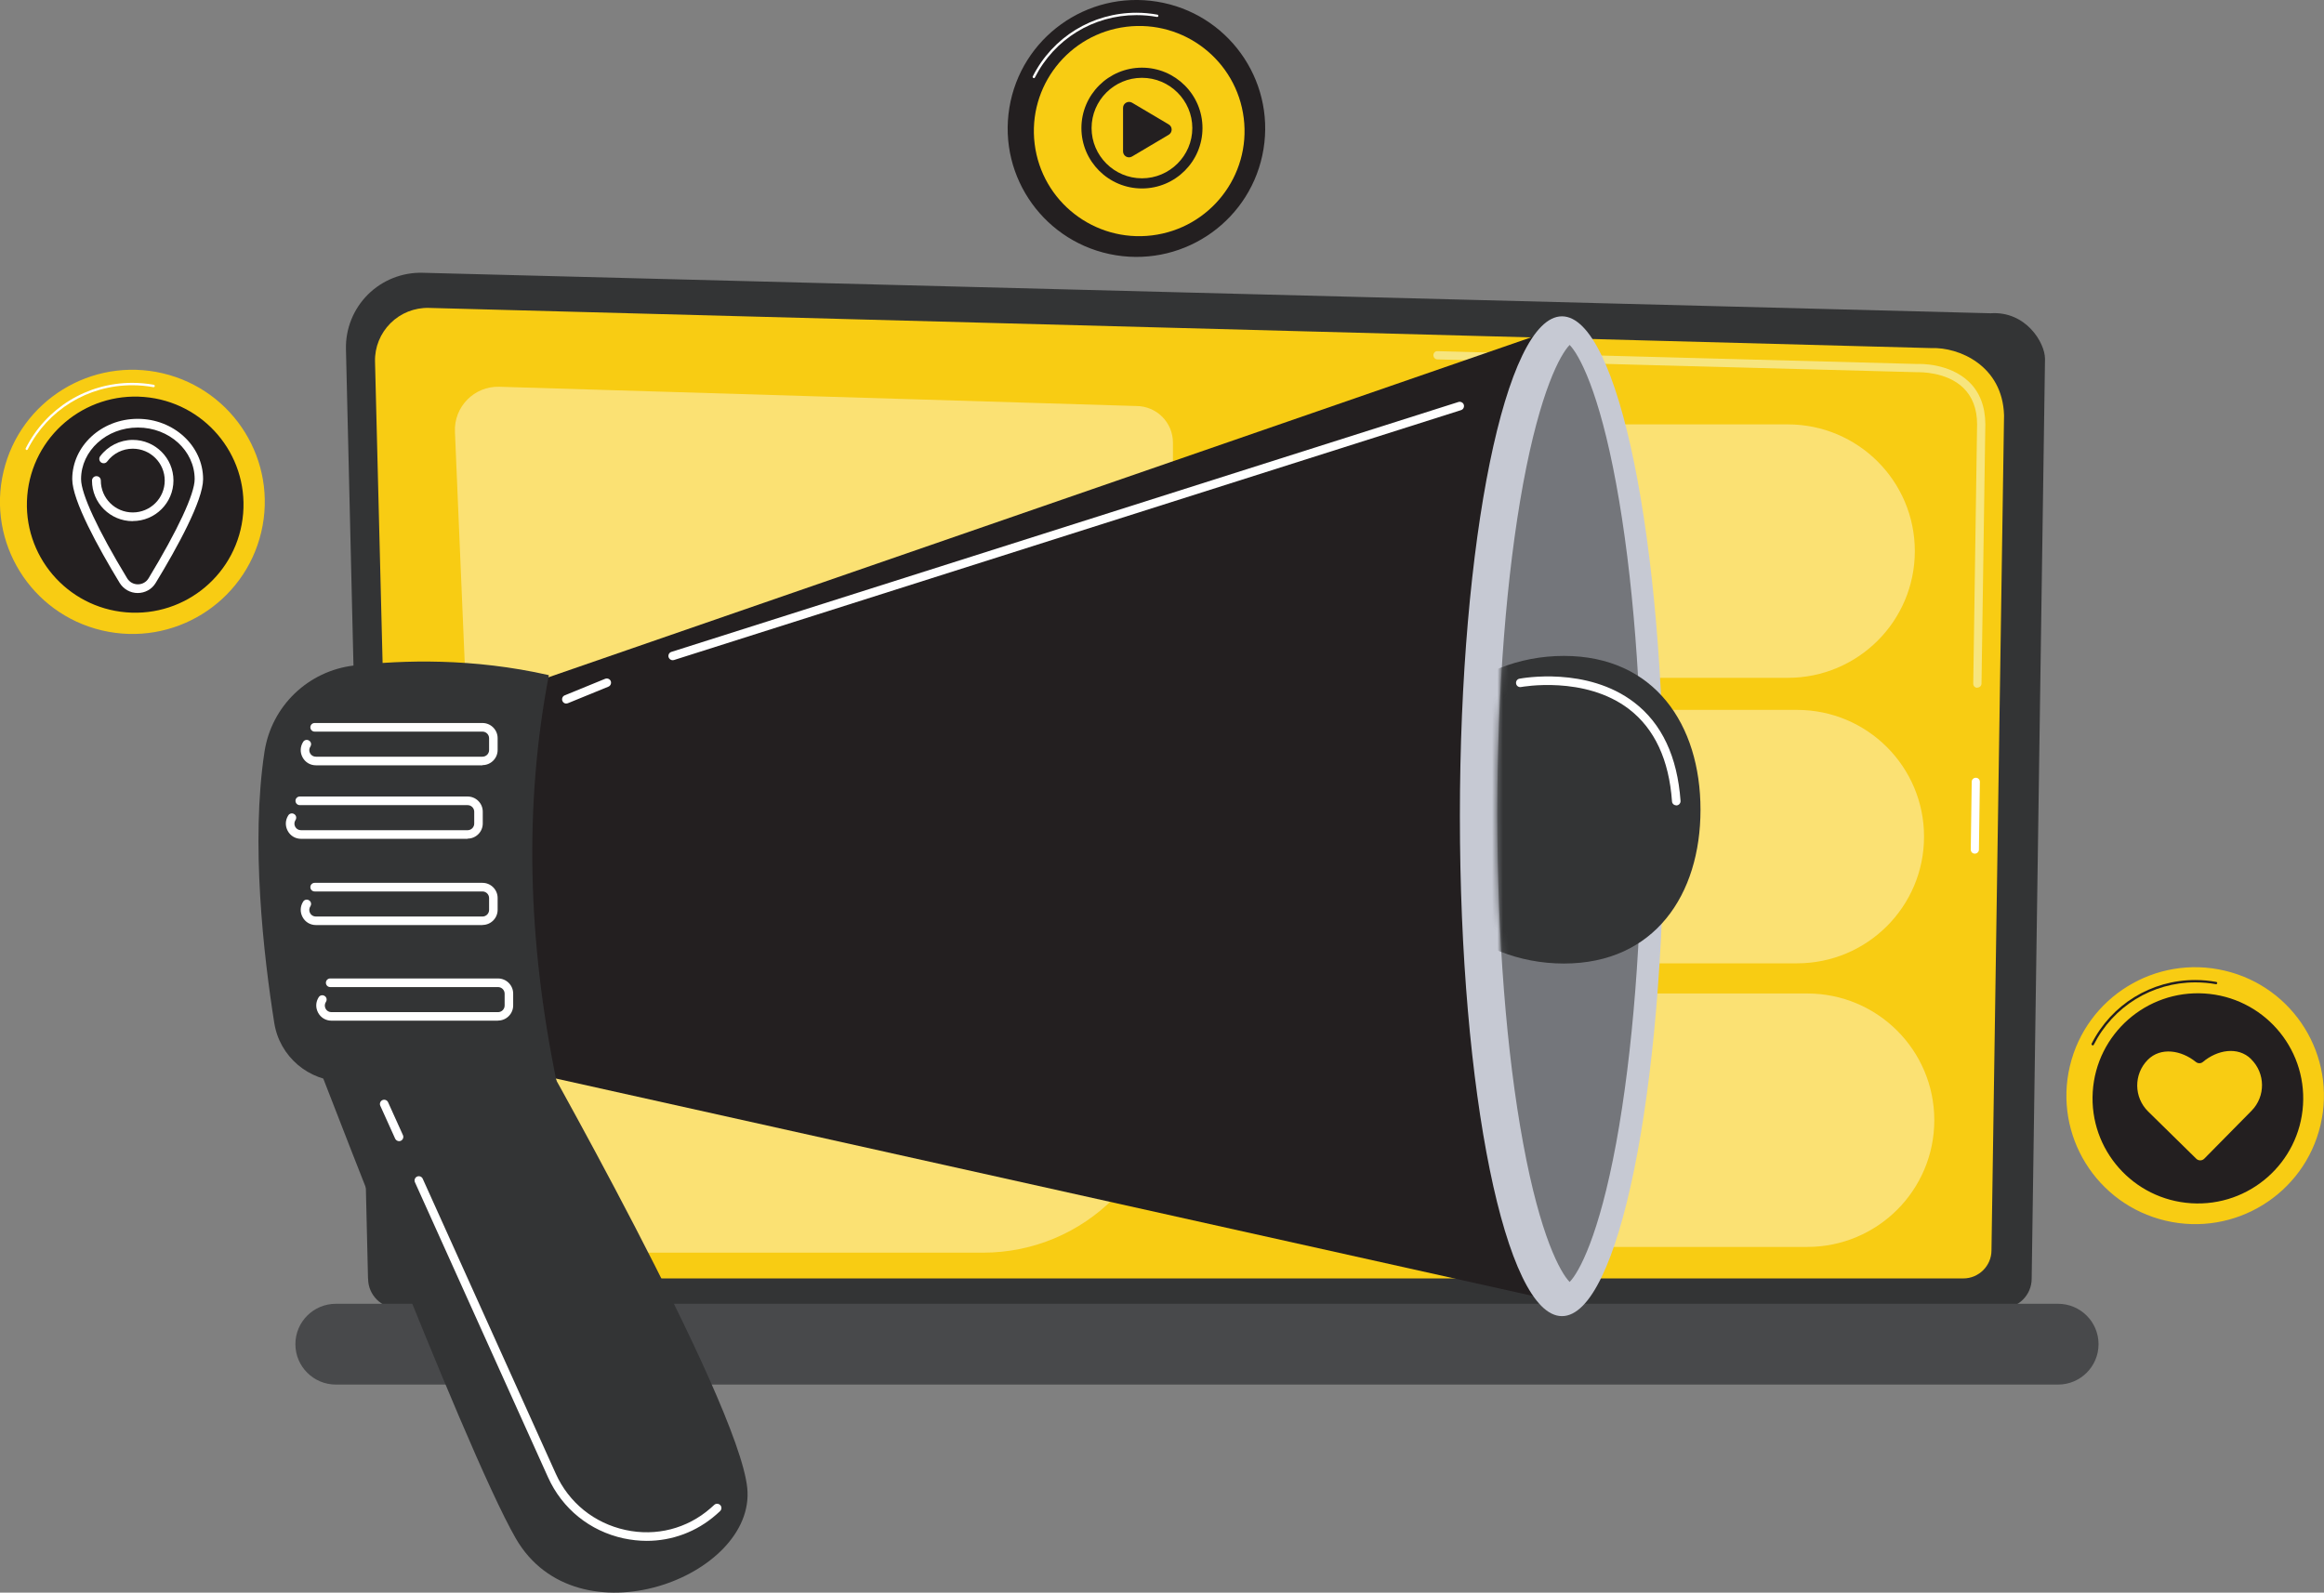
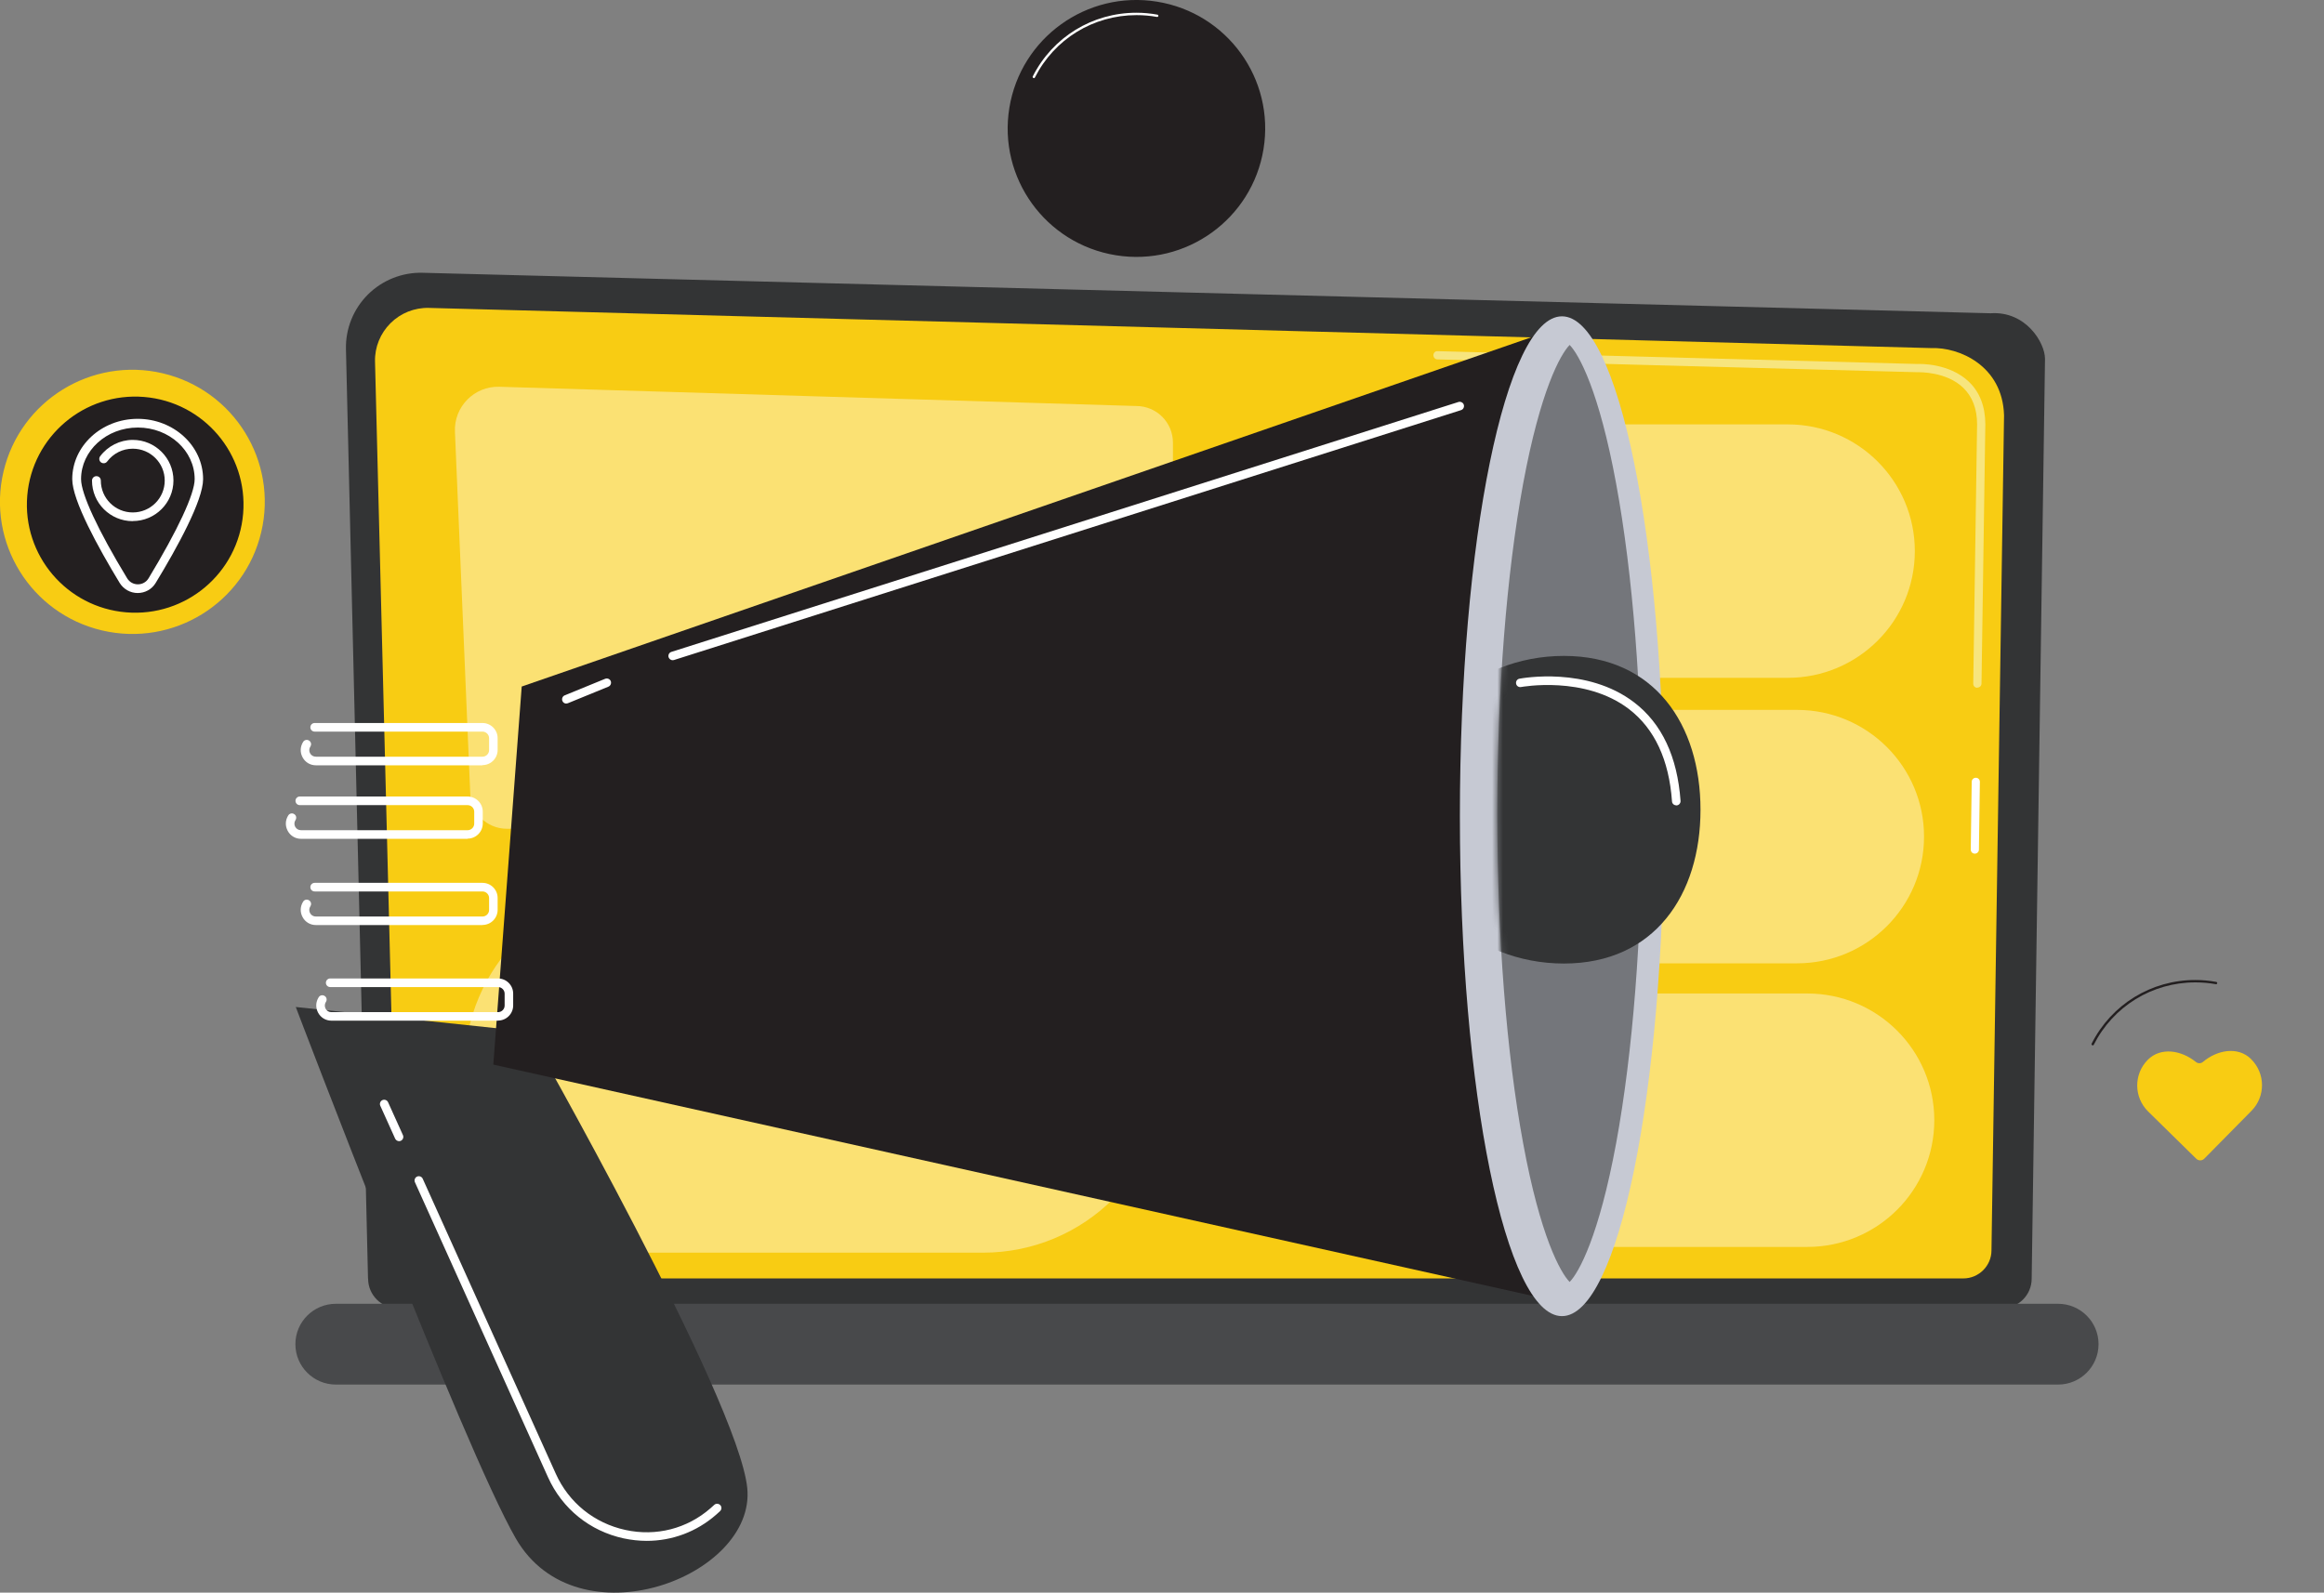
<svg xmlns="http://www.w3.org/2000/svg" width="426" height="292" viewBox="0 0 426 292" fill="none">
  <rect x="0" y="0" width="426" height="292" fill="#808080" stroke="none" />
  <g clip-path="url(#clip0_412_1573)">
    <path d="M67.477 234.442C67.477 237.426 69.921 239.865 72.911 239.865H366.982C369.971 239.865 372.416 237.426 372.416 234.442L374.86 65.805C374.86 62.822 371.343 56.996 364.889 57.435L77.483 50.012C73.737 49.907 70.097 51.363 67.442 53.995C64.786 56.645 63.327 60.26 63.415 63.998L67.459 234.425L67.477 234.442Z" fill="#333435" />
    <path d="M72.841 229.248C72.841 232.073 75.162 234.39 77.993 234.39H359.895C362.726 234.39 365.047 232.073 365.047 229.248L367.351 76.159C367.087 66.946 358.98 63.629 354.074 63.822L78.626 56.452C75.989 56.382 73.439 57.4 71.575 59.26C69.71 61.12 68.673 63.664 68.743 66.297L72.841 229.248Z" fill="#F8CC13" />
    <path d="M361.987 156.511C361.565 156.511 361.231 156.16 361.249 155.739L361.425 143.333C361.425 142.929 361.759 142.596 362.181 142.596C362.603 142.596 362.937 142.947 362.919 143.368L362.744 155.774C362.744 156.178 362.409 156.511 361.987 156.511Z" fill="white" />
    <path d="M362.445 126.1C362.023 126.1 361.688 125.75 361.706 125.328L362.41 77.773C362.41 74.948 361.53 72.702 359.86 71.087C356.729 68.087 351.735 68.245 351.524 68.245L263.489 65.893C263.067 65.893 262.75 65.542 262.75 65.121C262.75 64.7 263.085 64.349 263.524 64.384L351.506 66.735C352.051 66.7 357.362 66.612 360.897 69.982C362.884 71.877 363.904 74.509 363.922 77.755L363.218 125.328C363.218 125.732 362.884 126.065 362.462 126.065L362.445 126.1Z" fill="#F7E57E" />
    <path d="M61.568 253.851L377.252 253.851C381.351 253.851 384.673 250.535 384.673 246.445C384.673 242.355 381.351 239.04 377.252 239.04L61.568 239.04C57.469 239.04 54.147 242.355 54.147 246.445C54.147 250.535 57.469 253.851 61.568 253.851Z" fill="#48494B" />
    <path opacity="0.41" d="M180.185 162.25H118.916C100.258 162.25 85.133 177.342 85.133 195.959C85.133 214.577 100.258 229.669 118.916 229.669H180.185C198.842 229.669 213.967 214.577 213.967 195.959C213.967 177.342 198.842 162.25 180.185 162.25Z" fill="white" />
    <path opacity="0.41" d="M327.713 77.808H247.767C234.908 77.808 224.484 88.21 224.484 101.042C224.484 113.873 234.908 124.275 247.767 124.275H327.713C340.572 124.275 350.996 113.873 350.996 101.042C350.996 88.21 340.572 77.808 327.713 77.808Z" fill="white" />
    <path opacity="0.41" d="M329.401 130.154H249.456C236.596 130.154 226.172 140.556 226.172 153.388C226.172 166.219 236.596 176.621 249.456 176.621H329.401C342.26 176.621 352.685 166.219 352.685 153.388C352.685 140.556 342.26 130.154 329.401 130.154Z" fill="white" />
    <path opacity="0.41" d="M331.283 182.149H251.337C238.478 182.149 228.053 192.551 228.053 205.383C228.053 218.214 238.478 228.616 251.337 228.616H331.283C344.142 228.616 354.566 218.214 354.566 205.383C354.566 192.551 344.142 182.149 331.283 182.149Z" fill="white" />
    <path opacity="0.41" d="M208.269 151.949H92.924C89.195 151.949 86.188 148.948 86.188 145.228L83.392 79.142C83.199 74.562 86.945 70.771 91.534 70.912L208.269 74.439C211.998 74.439 215.005 77.44 215.005 81.16V145.228C215.005 148.948 211.998 151.949 208.269 151.949Z" fill="white" />
    <path d="M231.609 27.324C233.698 14.486 224.961 2.389 212.095 0.305C199.23 -1.779 187.107 6.939 185.019 19.777C182.93 32.615 191.667 44.712 204.533 46.796C217.398 48.88 229.521 40.162 231.609 27.324Z" fill="#231F20" />
    <path d="M189.505 14.302C189.505 14.302 189.435 14.302 189.4 14.284C189.294 14.232 189.259 14.109 189.312 14.003C192.952 6.809 200.233 2.334 208.322 2.334C209.606 2.334 210.907 2.457 212.156 2.685C212.279 2.702 212.349 2.825 212.332 2.931C212.314 3.053 212.191 3.124 212.086 3.106C210.855 2.878 209.588 2.773 208.322 2.773C200.409 2.773 193.269 7.16 189.699 14.214C189.664 14.284 189.593 14.337 189.505 14.337V14.302Z" fill="white" />
-     <path d="M211.182 43.156C221.766 41.856 229.29 32.239 227.987 21.678C226.683 11.116 217.046 3.609 206.462 4.909C195.878 6.21 188.354 15.826 189.657 26.388C190.961 36.949 200.598 44.457 211.182 43.156Z" fill="#F8CC13" />
    <path d="M209.325 34.552C203.205 34.552 198.228 29.586 198.228 23.479C198.228 17.373 203.205 12.406 209.325 12.406C215.444 12.406 220.421 17.373 220.421 23.479C220.421 29.586 215.444 34.552 209.325 34.552ZM209.325 14.267C204.225 14.267 200.092 18.408 200.092 23.479C200.092 28.551 204.242 32.692 209.325 32.692C214.407 32.692 218.557 28.551 218.557 23.479C218.557 18.408 214.407 14.267 209.325 14.267Z" fill="#231F20" />
    <path fill-rule="evenodd" clip-rule="evenodd" d="M205.86 27.744V19.777C205.86 18.934 206.792 18.408 207.513 18.829L214.231 22.812C214.952 23.234 214.952 24.269 214.231 24.708L207.513 28.691C206.775 29.13 205.86 28.603 205.86 27.744Z" fill="#231F20" />
-     <path d="M425.353 206.293C428.347 193.635 420.491 180.951 407.805 177.964C395.12 174.976 382.409 182.816 379.415 195.474C376.421 208.132 384.277 220.816 396.963 223.803C409.648 226.791 422.359 218.951 425.353 206.293Z" fill="#F8CC13" />
    <path d="M383.6 191.643C383.6 191.643 383.53 191.643 383.495 191.625C383.389 191.572 383.354 191.45 383.407 191.344C387.047 184.15 394.328 179.675 402.417 179.675C403.701 179.675 405.002 179.798 406.251 180.026C406.374 180.043 406.445 180.166 406.427 180.271C406.409 180.394 406.286 180.464 406.181 180.447C404.95 180.219 403.684 180.113 402.417 180.113C394.504 180.113 387.364 184.501 383.794 191.555C383.759 191.625 383.688 191.678 383.6 191.678V191.643Z" fill="#231F20" />
-     <path d="M422.154 202.575C422.816 191.954 414.725 182.808 404.081 182.148C393.437 181.487 384.272 189.561 383.61 200.182C382.948 210.803 391.039 219.948 401.683 220.609C412.327 221.27 421.492 213.195 422.154 202.575Z" fill="#231F20" />
    <path d="M412.635 194.169C410.208 191.783 406.409 192.502 403.807 194.696C403.437 195.012 402.892 195.012 402.505 194.696C399.867 192.555 396.069 191.906 393.677 194.327C391.092 196.96 391.127 201.189 393.765 203.786L402.593 212.455C402.998 212.841 403.631 212.841 404.035 212.455L412.723 203.645C415.308 201.013 415.273 196.784 412.635 194.187V194.169Z" fill="#F8CC13" />
    <path d="M54.217 184.623C54.217 184.623 84.869 265.274 94.542 282.05C105.779 301.529 138.612 289.122 136.976 272.82C135.341 256.518 96.986 189.151 96.986 189.151L54.2 184.623H54.217Z" fill="#333435" />
    <path d="M95.632 125.872L286.122 59.962L284.135 238.303L90.427 195.187L95.632 125.872Z" fill="#231F20" />
    <path d="M286.315 241.304C296.649 241.304 305.027 200.269 305.027 149.65C305.027 99.031 296.649 57.996 286.315 57.996C275.981 57.996 267.604 99.031 267.604 149.65C267.604 200.269 275.981 241.304 286.315 241.304Z" fill="#C6C9D3" />
    <path d="M287.722 235.039C286.034 233.319 282.341 226.704 279.193 209.577C276.133 193.029 274.463 171.568 274.463 149.141C274.463 126.715 276.151 105.253 279.193 88.706C282.359 71.579 286.034 64.963 287.722 63.243C289.411 64.963 293.104 71.579 296.252 88.706C299.311 105.253 300.982 126.715 300.982 149.141C300.982 171.568 299.294 193.029 296.252 209.577C293.086 226.704 289.411 233.319 287.722 235.039Z" fill="#74767B" />
    <mask id="mask0_412_1573" style="mask-type:luminance" maskUnits="userSpaceOnUse" x="274" y="63" width="50" height="173">
      <path d="M287.722 235.039C286.034 233.319 282.341 226.704 279.193 209.577C276.133 193.029 274.463 171.568 274.463 149.141C274.463 126.715 276.151 105.253 279.193 88.706C282.359 71.579 286.034 64.963 287.722 63.243C289.411 64.963 293.104 71.579 296.252 88.706C299.311 105.253 323.404 126.715 323.404 149.141C323.404 171.568 299.311 193.029 296.252 209.577C293.086 226.704 289.411 233.319 287.722 235.039Z" fill="white" />
    </mask>
    <g mask="url(#mask0_412_1573)">
      <path d="M311.709 148.457C311.709 164.022 303.303 176.657 286.667 176.657C270.031 176.657 256.543 164.039 256.543 148.457C256.543 132.874 270.031 120.257 286.667 120.257C303.303 120.257 311.709 132.874 311.709 148.457Z" fill="#333435" />
    </g>
-     <path d="M64.909 122.029C73.878 120.994 86.716 120.625 100.609 123.784C96.036 147.65 96.722 172.515 102.016 198.258H62.834C56.591 198.258 51.263 193.731 50.278 187.571C48.326 175.235 45.934 154.476 48.484 137.823C49.768 129.452 56.486 122.994 64.909 122.012V122.029Z" fill="#333435" />
    <path d="M88.439 140.314H57.91C56.873 140.314 55.958 139.77 55.466 138.858C54.973 137.945 55.009 136.893 55.571 136.015C55.8 135.647 56.292 135.541 56.662 135.787C57.031 136.015 57.136 136.506 56.89 136.875C56.644 137.261 56.627 137.717 56.837 138.103C57.048 138.507 57.453 138.735 57.91 138.735H88.439C89.108 138.735 89.653 138.191 89.653 137.524V135.348C89.653 134.681 89.108 134.137 88.439 134.137H57.682C57.242 134.137 56.89 133.787 56.89 133.348C56.89 132.909 57.242 132.558 57.682 132.558H88.439C89.969 132.558 91.218 133.804 91.218 135.331V137.507C91.218 139.033 89.969 140.279 88.439 140.279V140.314Z" fill="white" />
    <path d="M85.713 153.791H55.184C54.147 153.791 53.232 153.247 52.74 152.335C52.248 151.422 52.283 150.369 52.846 149.492C53.074 149.124 53.566 149.018 53.936 149.264C54.305 149.492 54.411 149.983 54.164 150.352C53.918 150.738 53.901 151.194 54.112 151.58C54.323 151.984 54.727 152.212 55.184 152.212H85.713C86.382 152.212 86.927 151.668 86.927 151.001V148.825C86.927 148.158 86.382 147.614 85.713 147.614H54.956C54.516 147.614 54.164 147.263 54.164 146.825C54.164 146.386 54.516 146.035 54.956 146.035H85.713C87.243 146.035 88.492 147.281 88.492 148.808V150.984C88.492 152.51 87.243 153.756 85.713 153.756V153.791Z" fill="white" />
    <path d="M123.312 121.047C122.978 121.047 122.679 120.836 122.556 120.503C122.433 120.081 122.661 119.643 123.066 119.52L267.34 73.702C267.745 73.579 268.202 73.807 268.325 74.211C268.448 74.632 268.22 75.071 267.815 75.194L123.541 121.012C123.541 121.012 123.382 121.047 123.295 121.047H123.312Z" fill="white" />
    <path d="M103.809 128.996C103.493 128.996 103.211 128.82 103.088 128.505C102.93 128.101 103.124 127.645 103.51 127.487L110.932 124.451C111.336 124.293 111.793 124.486 111.952 124.872C112.11 125.276 111.916 125.732 111.53 125.89L104.108 128.926C104.003 128.961 103.915 128.978 103.809 128.978V128.996Z" fill="white" />
    <path d="M88.439 169.602H57.91C56.873 169.602 55.958 169.058 55.466 168.146C54.973 167.233 55.009 166.18 55.571 165.303C55.8 164.934 56.292 164.829 56.662 165.075C57.031 165.303 57.136 165.794 56.89 166.163C56.644 166.549 56.627 167.005 56.837 167.409C57.048 167.812 57.453 168.04 57.91 168.04H88.439C89.108 168.04 89.653 167.496 89.653 166.83V164.654C89.653 163.987 89.108 163.443 88.439 163.443H57.682C57.242 163.443 56.89 163.092 56.89 162.653C56.89 162.214 57.242 161.863 57.682 161.863H88.439C89.969 161.863 91.218 163.109 91.218 164.636V166.812C91.218 168.339 89.969 169.585 88.439 169.585V169.602Z" fill="white" />
    <path d="M91.288 187.133H60.759C59.722 187.133 58.807 186.589 58.315 185.676C57.822 184.764 57.858 183.711 58.42 182.833C58.649 182.465 59.141 182.36 59.511 182.605C59.88 182.833 59.985 183.325 59.739 183.693C59.493 184.079 59.475 184.536 59.686 184.939C59.898 185.343 60.302 185.571 60.759 185.571H91.288C91.957 185.571 92.502 185.027 92.502 184.36V182.184C92.502 181.517 91.957 180.973 91.288 180.973H60.531C60.091 180.973 59.739 180.622 59.739 180.184C59.739 179.745 60.091 179.394 60.531 179.394H91.288C92.818 179.394 94.067 180.64 94.067 182.167V184.343C94.067 185.869 92.818 187.115 91.288 187.115V187.133Z" fill="white" />
    <path d="M118.564 282.507C117.157 282.507 115.733 282.349 114.308 282.05C108.1 280.699 103.053 276.61 100.45 270.837L76.059 216.754C75.883 216.368 76.059 215.894 76.446 215.719C76.833 215.543 77.308 215.719 77.483 216.105L101.875 270.188C104.267 275.505 108.927 279.26 114.642 280.506C120.252 281.734 125.95 280.278 130.241 276.523C130.47 276.33 130.698 276.119 130.927 275.908C131.243 275.61 131.736 275.645 132.035 275.961C132.334 276.277 132.298 276.768 131.982 277.067C131.736 277.295 131.507 277.505 131.261 277.716C127.673 280.857 123.189 282.507 118.546 282.507H118.564Z" fill="white" />
    <path d="M73.157 209.226C72.858 209.226 72.577 209.05 72.436 208.769L69.71 202.733C69.534 202.347 69.71 201.873 70.097 201.698C70.484 201.522 70.959 201.698 71.135 202.084L73.861 208.12C74.037 208.506 73.861 208.98 73.474 209.156C73.368 209.208 73.263 209.226 73.157 209.226Z" fill="white" />
    <path d="M307.26 147.65C306.856 147.65 306.504 147.334 306.486 146.93C305.941 139.297 303.286 133.611 298.608 130.014C290.501 123.802 278.947 125.943 278.824 125.96C278.402 126.048 277.98 125.767 277.909 125.346C277.821 124.925 278.103 124.504 278.525 124.433C279.017 124.346 290.905 122.152 299.558 128.785C304.622 132.663 307.471 138.735 308.052 146.825C308.087 147.263 307.753 147.632 307.331 147.667C307.313 147.667 307.295 147.667 307.278 147.667L307.26 147.65Z" fill="white" />
    <path d="M47.884 97.576C50.963 84.559 42.884 71.517 29.839 68.445C16.794 65.372 3.724 73.434 0.645 86.451C-2.434 99.467 5.645 112.51 18.69 115.582C31.735 118.654 44.805 110.593 47.884 97.576Z" fill="#F8CC13" />
-     <path d="M4.924 82.511C4.924 82.511 4.854 82.511 4.819 82.493C4.713 82.441 4.66 82.3 4.713 82.195C8.459 74.79 15.95 70.192 24.251 70.192C25.57 70.192 26.906 70.315 28.19 70.543C28.313 70.561 28.384 70.684 28.366 70.806C28.348 70.929 28.225 70.999 28.102 70.982C26.836 70.754 25.535 70.631 24.233 70.631C16.091 70.631 8.758 75.141 5.082 82.388C5.047 82.458 4.959 82.511 4.889 82.511H4.924Z" fill="white" />
-     <path d="M44.569 94.158C45.474 83.253 37.348 73.682 26.42 72.78C15.492 71.878 5.9 79.986 4.996 90.891C4.091 101.795 12.217 111.366 23.145 112.269C34.073 113.171 43.665 105.062 44.569 94.158Z" fill="#231F20" />
+     <path d="M44.569 94.158C45.474 83.253 37.348 73.682 26.42 72.78C15.492 71.878 5.9 79.986 4.996 90.891C4.091 101.795 12.217 111.366 23.145 112.269C34.073 113.171 43.665 105.062 44.569 94.158" fill="#231F20" />
    <path d="M25.253 108.728C23.882 108.728 22.651 108.026 21.93 106.868C17.973 100.34 13.242 91.741 13.242 87.846C13.242 81.757 18.623 76.79 25.236 76.79C31.848 76.79 37.229 81.757 37.229 87.846C37.229 91.741 32.516 100.34 28.542 106.868C27.838 108.044 26.59 108.728 25.218 108.728H25.253ZM25.253 78.387C19.52 78.387 14.86 82.634 14.86 87.846C14.86 90.548 17.938 97.181 23.319 106.043C23.741 106.727 24.462 107.131 25.271 107.131C26.08 107.131 26.801 106.727 27.223 106.043C32.587 97.181 35.682 90.548 35.682 87.846C35.682 82.634 31.021 78.387 25.288 78.387H25.253Z" fill="white" />
    <path d="M24.321 95.549C20.206 95.549 16.865 92.215 16.865 88.109C16.865 87.67 17.217 87.302 17.674 87.302C18.131 87.302 18.483 87.653 18.483 88.109C18.483 91.338 21.103 93.952 24.339 93.952C27.575 93.952 30.195 91.338 30.195 88.109C30.195 84.88 27.575 82.265 24.339 82.265C22.475 82.265 20.769 83.125 19.643 84.617C19.38 84.968 18.887 85.038 18.518 84.775C18.166 84.512 18.096 84.003 18.36 83.652C19.767 81.774 22 80.651 24.339 80.651C28.454 80.651 31.795 83.985 31.795 88.091C31.795 92.198 28.454 95.532 24.339 95.532L24.321 95.549Z" fill="white" />
  </g>
  <defs>
    <clipPath id="clip0_412_1573">
      <rect width="426" height="292" fill="white" />
    </clipPath>
  </defs>
</svg>